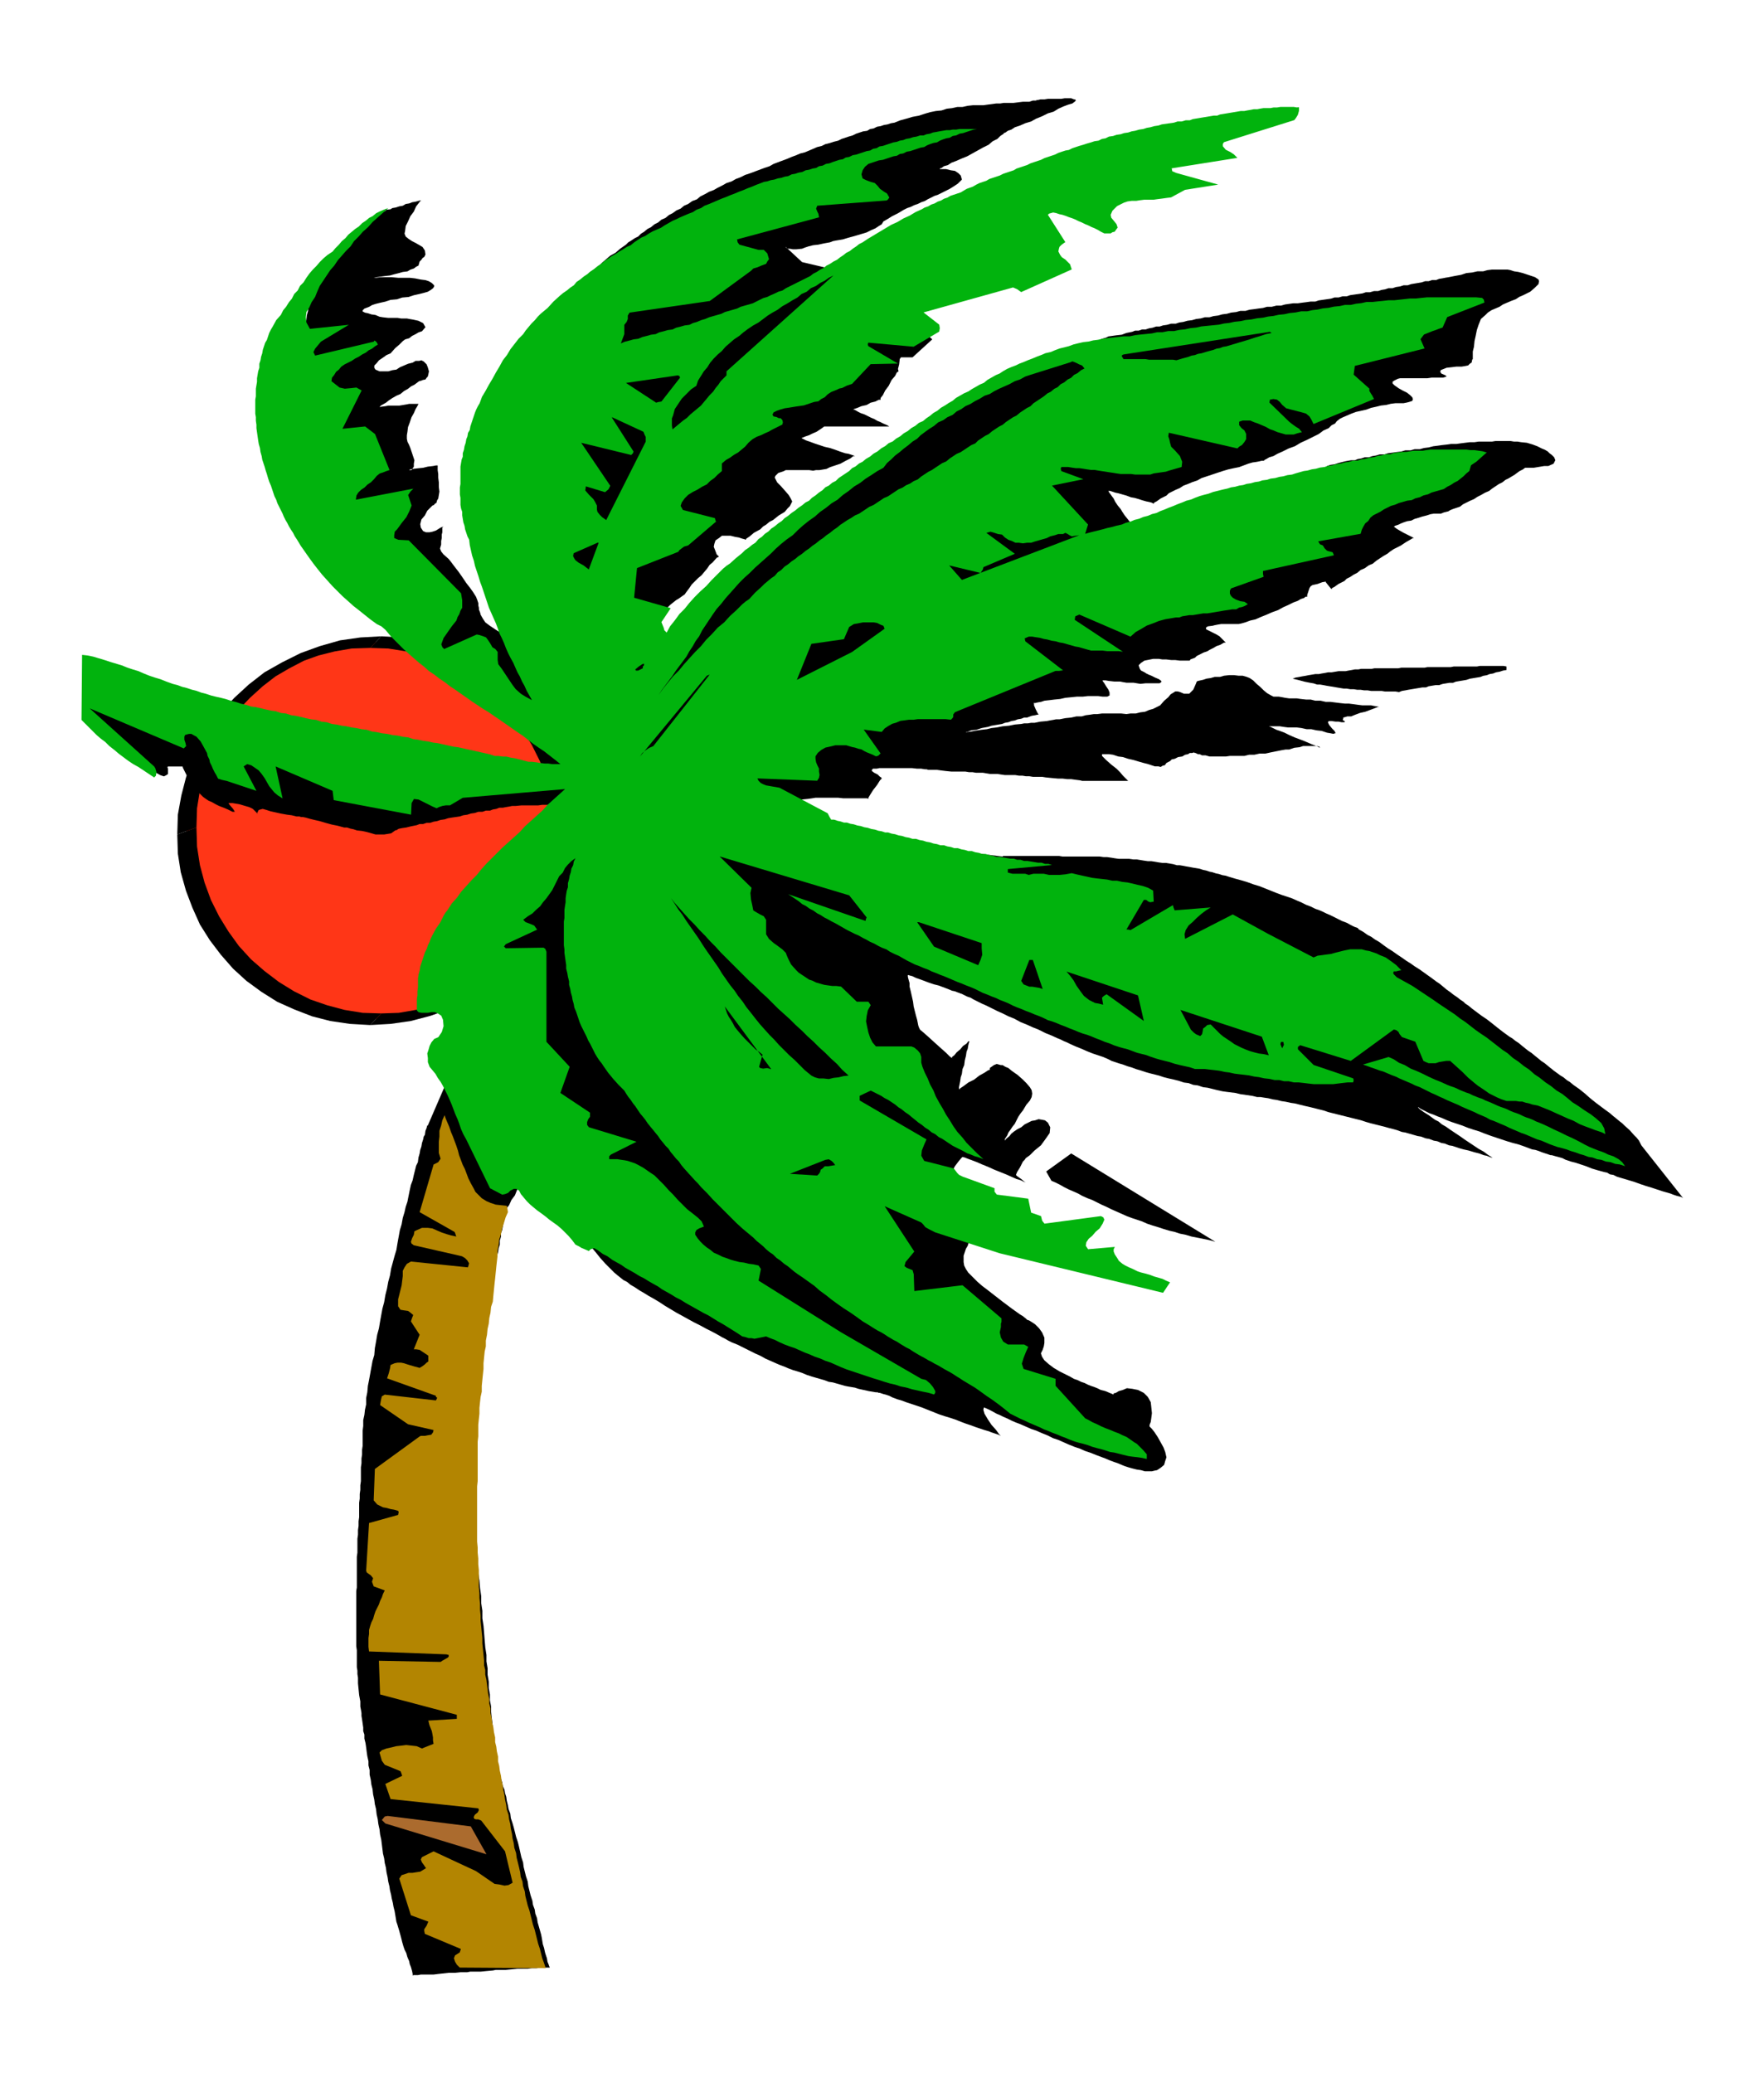
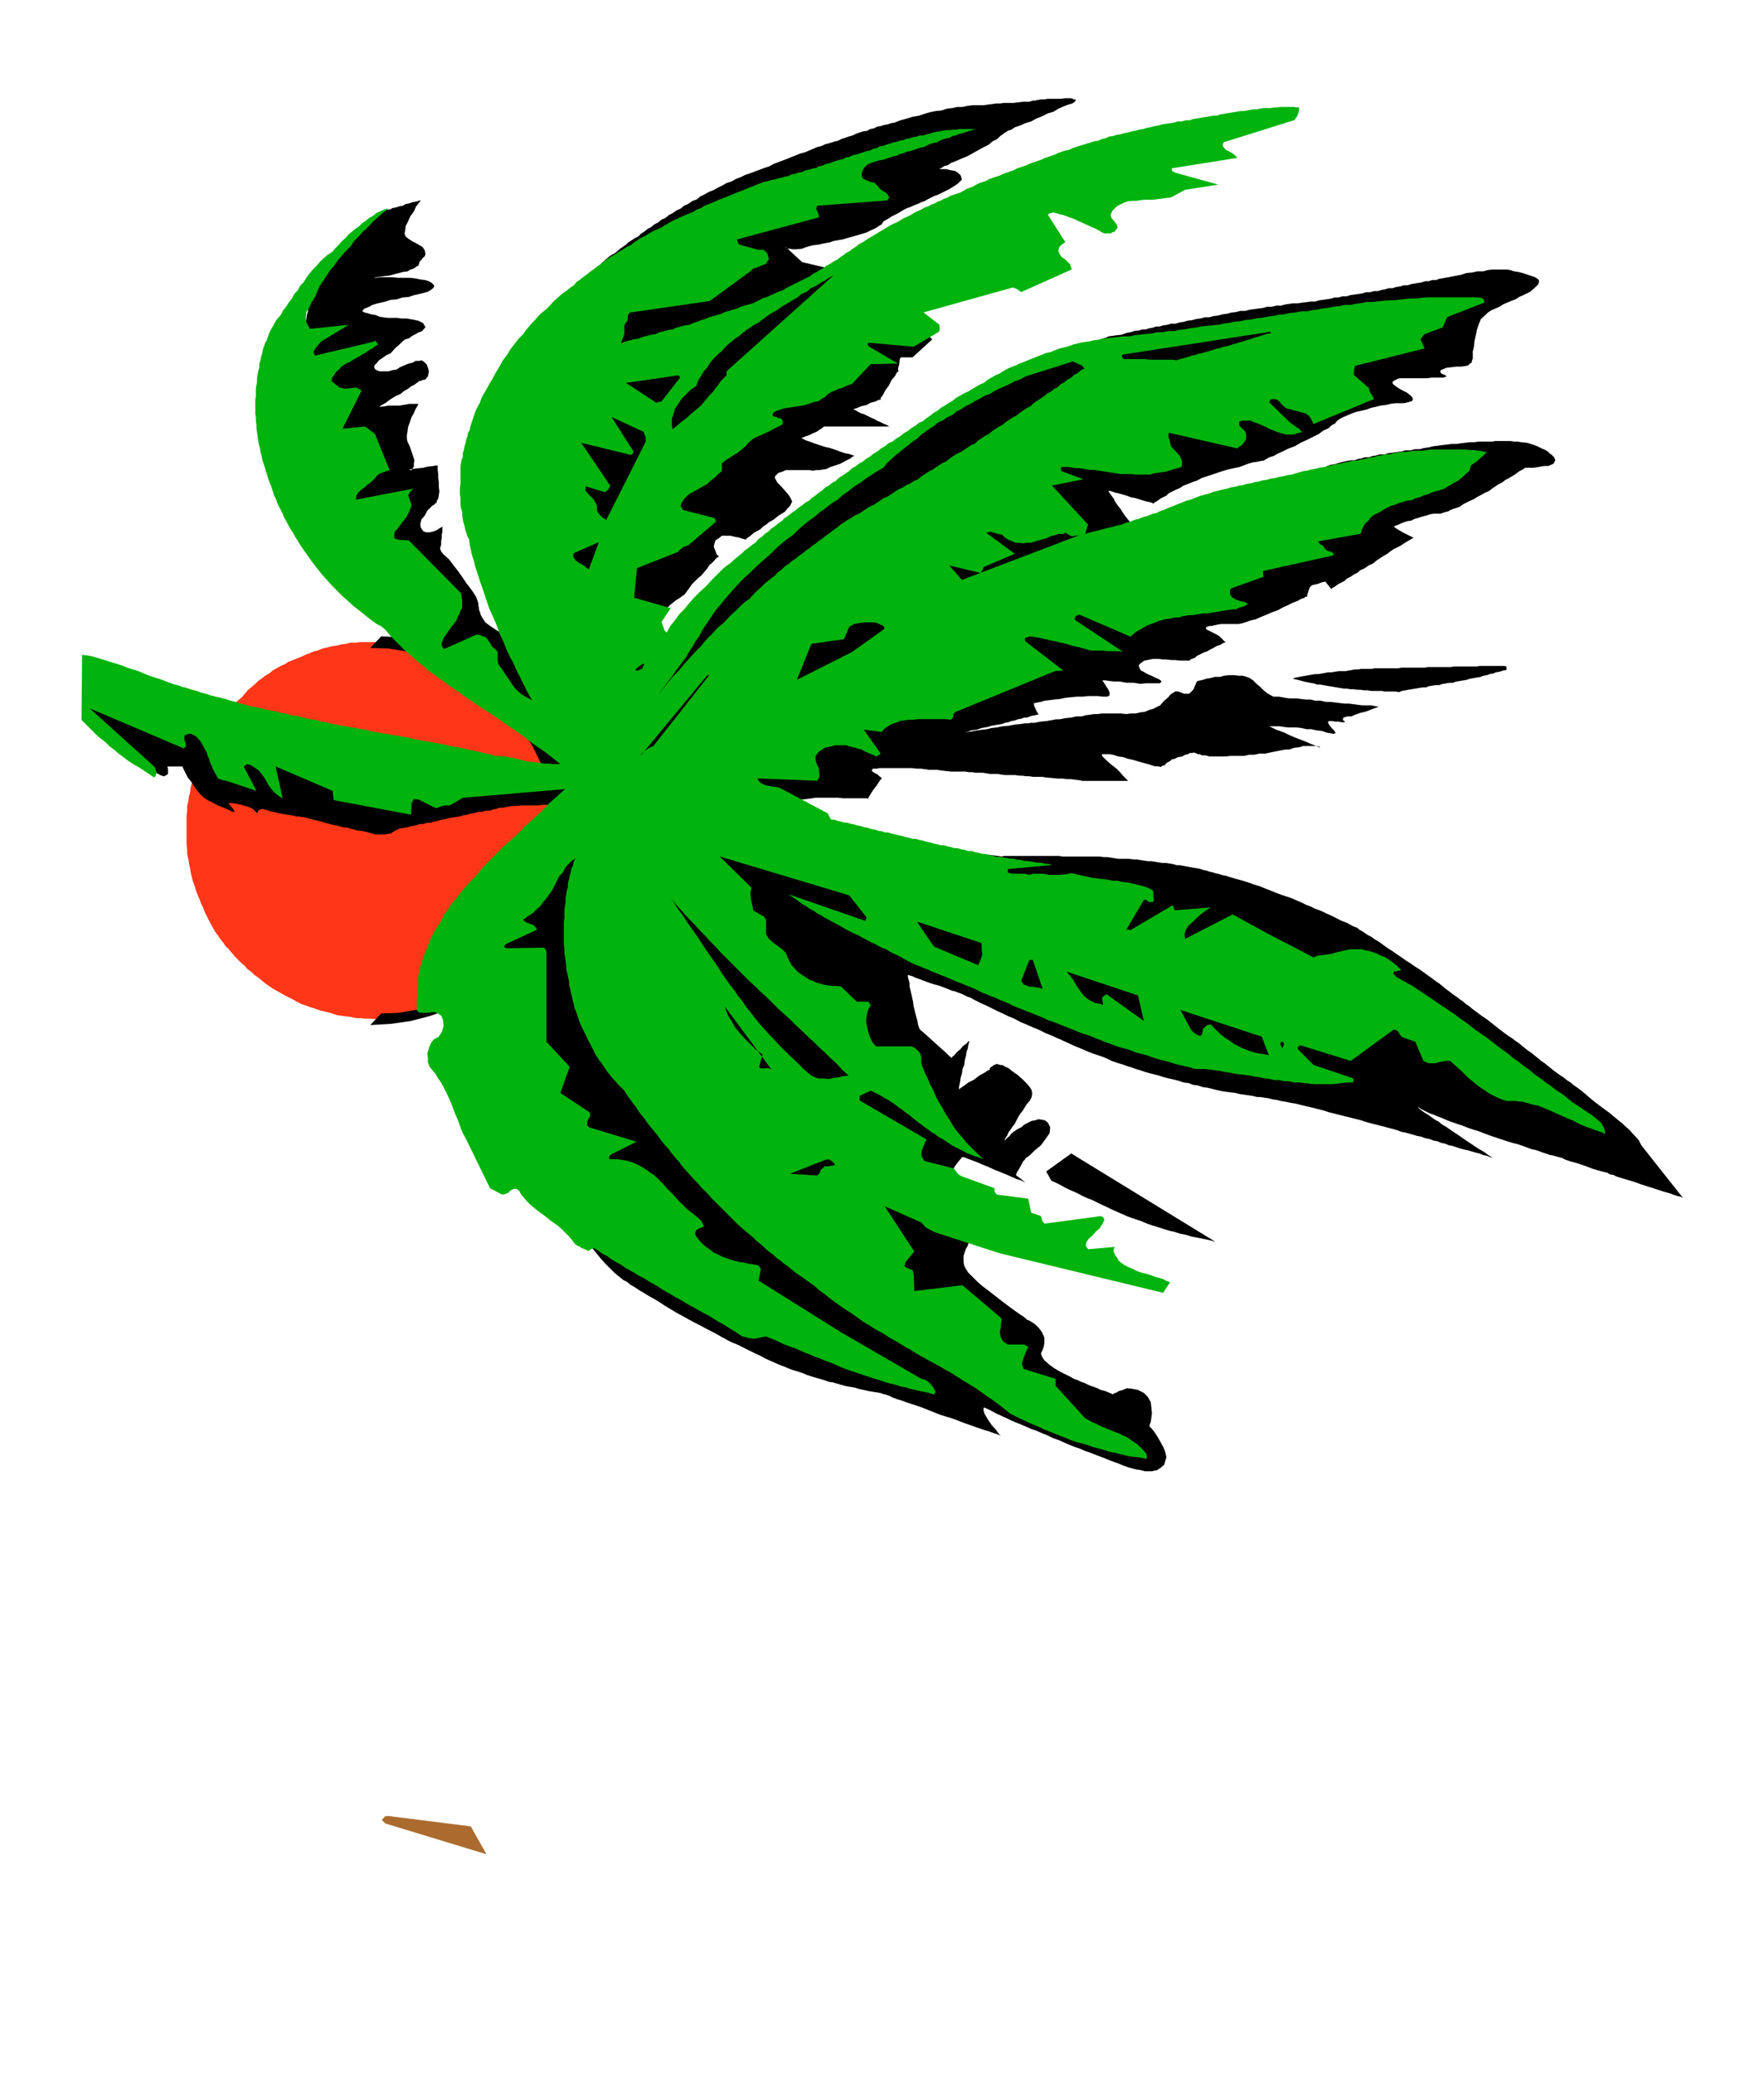
<svg xmlns="http://www.w3.org/2000/svg" fill-rule="evenodd" height="576.317" preserveAspectRatio="none" stroke-linecap="round" viewBox="0 0 3035 3567" width="490.455">
  <style>.pen1{stroke:none}.brush2{fill:#000}.brush3{fill:#01b30d}</style>
  <path class="pen1" style="fill:#ff3617" d="M646 1105h23l9 1h7l9 2 7 1 9 2 7 1 8 2 8 2 8 3 7 2 8 3 7 3 8 3 6 3 8 3 6 3 8 4 6 3 7 4 7 4 7 5 6 4 6 5 6 4 6 6 6 5 6 5 6 6 6 6 4 5 6 5 4 6 6 6 4 6 5 6 5 6 5 7 4 6 4 7 4 7 4 7 3 6 4 8 4 7 4 8 2 6 3 8 2 7 3 8 2 7 2 9 2 7 3 9 1 7 1 8 1 8 2 9v8l1 8v9l1 9-1 7v9l-1 7v9l-2 7-1 9-1 7-1 9-3 7-2 8-2 8-2 8-3 7-2 8-3 7-2 8-4 6-4 8-4 6-3 8-4 6-4 7-4 7-4 7-5 6-5 6-5 6-4 6-6 6-4 6-6 6-4 6-6 4-6 6-6 4-6 6-6 4-6 5-6 5-6 5-7 4-7 4-7 4-6 4-8 3-6 4-8 4-6 4-8 2-7 3-8 2-7 3-8 2-8 2-8 2-7 3-9 1-7 1-9 1-7 2h-9l-7 1h-9l-7 1-9-1h-9l-8-1h-8l-9-2-8-1-8-1-7-1-9-3-7-2-9-2-7-2-8-3-7-2-8-3-6-2-8-4-7-4-8-4-6-3-7-4-7-4-7-4-6-4-7-5-6-5-6-5-6-4-6-6-6-4-5-6-5-4-6-6-6-6-5-6-5-6-6-6-4-6-5-6-4-6-5-7-4-7-4-7-3-6-4-8-3-6-3-8-3-6-3-8-3-7-3-8-2-7-3-8-2-8-2-8-1-7-2-9-1-7-2-9v-7l-1-9v-49l1-8v-9l2-8 1-8 2-7 1-9 2-7 2-9 3-7 2-8 3-7 3-8 3-6 3-8 3-7 3-8 4-6 3-7 4-7 4-7 5-6 4-7 5-6 4-6 6-6 5-6 5-6 6-5 6-5 5-6 5-6 6-5 6-5 6-6 6-4 6-5 7-4 6-5 7-4 7-4 7-3 6-4 8-3 7-3 8-3 6-3 8-3 7-3 8-2 7-3 9-2 7-2 9-1 7-2 8-1 8-2h9l8-1h26z" />
  <path class="pen1 brush2" d="m987 1424-2-33-5-33-8-32-11-29-14-29-16-27-20-26-21-22-24-22-24-18-27-17-29-14-30-12-32-8-34-5-34-2-19 20 31 1 31 5 31 8 28 11 28 13 26 16 25 19 22 20 21 23 19 25 16 26 14 28 11 30 7 31 5 31 2 34 33-12z" />
  <path class="pen1 brush2" d="m637 1764 35-2 35-5 34-9 34-12 32-16 30-18 26-21 26-22 21-25 20-26 16-27 15-29 11-30 8-32 5-32 2-34-33 12-2 32-4 32-8 30-11 29-14 28-15 26-18 23-21 23-20 19-24 17-23 15-25 12-26 9-28 7-29 5-30 1-19 20z" />
-   <path class="pen1 brush2" d="m305 1436 1 33 5 32 9 32 11 29 13 29 17 27 19 25 21 24 23 21 26 19 27 17 29 13 31 12 31 8 34 5 35 2 19-20-32-1-31-5-30-8-29-10-28-14-26-16-25-19-23-20-21-23-18-25-16-26-14-28-11-30-8-30-5-32-1-33-33 12z" />
-   <path class="pen1 brush2" d="m656 1095-36 2-35 5-35 10-33 12-32 16-30 17-27 21-25 23-22 24-19 25-17 29-14 28-11 31-8 31-6 33-1 34 33-12 1-33 5-31 8-31 11-29 13-28 16-26 18-24 20-21 22-20 22-17 24-14 25-13 25-9 28-7 29-5 32-1 19-20zm80 842h-1l-1 4-2 5-1 7-2 3-1 5-2 6-1 6-2 6-1 6-2 7-1 8-3 6-2 8-2 8-2 9-3 8-2 9-2 10-2 10-3 9-2 9-3 10-2 11-3 10-2 11-2 11-2 12-3 10-3 11-3 11-2 12-3 11-2 11-3 12-2 12-3 11-2 11-2 11-2 12-3 11-2 12-2 11-1 12-3 10-2 11-2 11-2 11-2 10-1 11-2 10v11l-2 9-1 9-2 9v10l-1 8v26l-1 7v8l-1 7v8l-1 7v24l-1 7v8l-1 7v8l-1 7v25l-1 7v8l-1 7v8l-1 7v24l-1 7v53l-1 6v95l1 7v29l1 6v6l1 6v10l1 10 1 10 2 11v9l1 5 1 6v5l1 6 1 7 1 7v6l2 6v7l2 8 1 7 1 8 1 7 2 9v7l2 8v8l2 9 1 8 2 8 1 9 2 9 1 8 2 8 1 9 2 9 1 8 2 9 1 9 2 9 1 8 1 8 1 8 2 8 1 8 2 8 1 8 2 9 1 7 2 8 1 7 2 8 1 6 2 8 1 6 2 8 1 6 1 6 1 6 2 6 3 10 3 11 2 8 2 7 2 6 3 6 2 7 3 7 1 5 2 5 2 7 1 5v3l1-1h8l5-1h22l8-1 9-1 9-1h11l10-1h11l5-1h18l10-1 11-1 5-1h17l10-1 10-1h18l7-1h8l6-1h17l-1-2-1-3-2-5-1-6-3-9-2-9-2-6-1-6-1-6-1-5-2-7-2-7-2-7-1-7-3-8-1-7-3-8-1-7-3-9-2-8-2-8-1-8-3-9-2-8-2-8-1-8-3-9-2-9-2-9-2-8-3-9-2-8-2-8-2-7-3-9-1-8-3-8-1-6-2-8-1-7-2-6-1-6-3-7-1-6-2-6-1-5-2-9-2-8-2-7-1-5v-3l-1-2v-5l-1-8-1-9-1-7-1-7-1-7v-7l-1-9-1-8-1-9v-9l-2-11v-10l-2-11v-11l-2-12v-11l-2-12v-11l-2-13-1-12-1-13-1-12-2-13v-13l-2-13v-12l-2-14-1-13-2-13-1-13-2-13v-13l-2-12v-12l-2-12-1-12-1-12-1-11-1-11-1-10-1-11v-9l-2-10-1-9-1-9v-8l-1-9-1-6v-12l-1-6-1-5v-18l1-6 1-6 1-9 2-10 1-6 1-6 1-6 2-6v-8l2-7 1-8 2-7 1-8 2-8 1-8 2-8 1-9 2-9 1-9 3-9 1-9 2-9 1-9 3-8 1-10 2-9 1-9 2-9 1-9 2-9 1-9 2-8 1-9 1-9 1-8 2-7 1-9 2-7 1-7 2-6v-7l2-7v-6l2-5 2-11 2-8 1-7 1-5 1-4h1v-3l4-5 4-9 6-8 4-10 5-7 3-6 2-2-2-3-4-5-4-5-3-4-4-6-4-5-5-7-5-7-6-7-5-7-6-8-6-8-6-8-5-8-6-9-6-8-6-8-6-8-6-8-5-7-5-7-4-6-5-6-4-6-3-5-3-3-4-6-1-1-35 81z" />
  <path class="pen1 brush2" d="m964 1387-3-1h-8l-6-1h-14l-7 1h-29l-10 1h-6l-5 1-6 1-5 1h-6l-5 2-6 1-5 2h-7l-6 2h-7l-6 2-7 1-6 2-7 1-6 2-7 1-7 1-6 1-6 2-7 1-6 2-6 1-6 2h-6l-6 2h-6l-5 2-10 2-8 2-7 1-5 1-3 1v1l-4 1-7 5-6 1-6 1h-15l-7-2-7-2-9-2-9-1-6-2-5-1-6-2h-5l-11-3-10-2-11-3-10-3-9-2-8-2-7-2-5-1h-3l-3-1h-5l-8-2-8-1-11-2-9-2-9-2-6-2-7-2-4 1-3 1-1 2-2 4 2 2-1-1-2-3-3-3-3-3-6-3-7-2-10-3-6-1-6-1h-7l2 3 6 7 3 5h-4l-8-4-7-3-8-3-6-3-7-4-5-2-3-2-3-2-4-3-6-6-6-8-5-7-4-6-5-6-3-6-5-10-1-3h-25l-1 1 1 3v9l-3 2-4 2-6-2-9-5-8-6-7-5-9-7-9-7-10-8-9-8-10-9-9-7-10-9-8-7-9-7-6-6-6-6-4-3-3-2v-51h1l7 1h3l6 2 6 1 9 2 7 1 10 2 9 2 11 3 10 2 13 3 12 3 14 3 12 2 15 3 14 3 16 3 15 3 16 4 16 3 17 4 16 3 17 4 17 4 18 4 18 3 18 4 18 4 18 5 17 3 18 4 17 3 18 4 17 3 17 4 17 4 17 4 16 3 16 3 16 3 16 4 14 3 15 3 14 3 15 4 12 2 12 3 12 2 12 3 10 2 10 2 9 2 9 2 6 1 7 1 5 1 6 2 6 2 4 1 2-1h9l6-1h22l7-1h34l-2 1-3 6-5 7-4 9-6 8-3 8-3 5 1 3zm-75-283-3-2-6-2-8-5-9-5-11-7-9-6-8-6-4-6-4-7-1-4-2-5v-3l-1-4v-4l-2-6-2-5-5-8-5-7-7-9-6-9-7-10-7-9-6-8-4-5-9-8-4-5-2-5 2-7v-6l1-5v-6l1-4v-8l2-2-5 2-8 5-6 2-5 1h-6l-5-2-4-6-1-6 2-8 6-7 4-8 5-5 4-4 3-1v-1l4-3 1-4 2-3 1-6 1-6-1-8v-8l-1-8v-6l-1-7v-8h-3l-5 1-9 1-8 2-10 1-8 1-5 1-1 1h4l2-3 2-3v-5l1-6-3-9-2-6-2-6-2-5-3-6-1-5v-6l1-6 1-8 3-8 3-9 4-7 3-7 3-5 2-4h2-18l-5 1-6 1-6 1h-19l-5 1-8 1-2 1 2-3 9-5 5-4 6-4 7-4 7-3 6-5 7-4 5-4 6-3 8-6 4-1 2-1 5-1 2-3 2-2 1-4 1-5-2-7-2-5-3-3-2-2-4-2-4 1h-6l-5 3-8 2-7 3-7 3-6 4-7 1-7 2h-15l-7-3-2-3v-4l4-4 4-5 6-4 7-5 7-3 8-9 7-6 3-3 3-3 4-3 7-2 5-4 6-3 5-3 6-2 6-7-4-7-8-4-9-2-6-1-5-1h-10l-6-1h-16l-9-1-6-1-7-3-7-1-6-2-5-1-4-2v-2l3-3 8-3 5-3 6-2 8-2 9-2 9-3 11-1 9-3 11-1 9-3 9-2 8-2 7-2 5-3 4-3 2-3v-2l-4-4-5-3-6-2-8-1-10-2-9-1h-20l-11-1h-19l-8 1h-16v1-1h12l5-1 7-1 7-1 9-1 7-2 8-2 7-2 8-1 5-3 6-2 4-3 4-2 2-7 3-3 2-3 3-2 2-4-1-7-4-6-5-3-7-4-6-3-6-4-5-4-2-5 1-5 1-8 4-8 4-9 6-8 4-9 4-5 3-4 2-1h-3l-7 2-6 1-5 2-6 1-5 3-6 1-6 2-6 1-3 2-8 1-1 2-4 1-7 5-5 3-5 4-5 4-5 5-6 3-5 4-6 4-3 4-7 5-1 3h-2l-2 3-4 4-4 7-6 6-6 9-6 9-6 9-7 8-6 8-6 8-5 8-5 5-3 5-2 3 1 2-2 2-1 7-1 4v6l-1 6v8l-2 7-1 9-1 9-1 10-2 9v11l-2 10v11l-2 9-1 11-1 9-1 11-2 9v9l-2 8v9l-1 7-1 7-1 5v13l1 3h-1l1 3 2 4 4 7 3 7 4 9 2 5 3 6 3 6 3 6 2 6 3 6 3 6 3 7 3 6 4 8 4 7 4 8 3 7 3 8 4 7 4 8 3 8 5 8 3 8 5 9 3 7 4 8 3 8 4 8 3 7 4 8 4 8 4 8 3 7 4 7 3 7 4 8 3 6 3 7 3 6 4 7 2 5 3 6 2 5 3 5 4 9 4 9 2 5 3 5 2 3 1 2h1l5 4 3 1 5 3 5 3 6 4 5 3 6 4 7 4 7 5 7 4 8 5 7 4 9 6 7 4 7 5 7 4 8 5 6 4 7 4 6 4 7 4 5 3 5 3 4 3 5 3 5 3 3 2 3 3 5 3 8 6 7 6 10 7 9 7 11 9 9 7 10 7 9 7 9 7 6 4 6 5 3 2 2 2-53-141zm116-625 1-2 5-4 3-4 5-3 5-4 6-4 6-6 7-6 7-6 9-5 8-7 10-7 4-4 5-3 6-4 6-3 5-5 5-3 6-5 6-3 6-5 6-3 6-5 7-3 6-5 6-3 7-5 7-3 6-5 7-3 7-5 8-3 6-5 8-4 7-4 8-3 7-4 8-4 7-4 9-3 7-4 8-3 8-4 9-3 8-3 8-3 8-3 9-3 7-4 8-3 8-3 8-3 7-3 8-3 7-3 8-2 7-3 7-3 7-3 8-2 6-3 8-2 6-2 8-2 6-3 6-2 6-2 7-2 6-3 6-2 6-2 7-1 5-3 6-1 6-3 6-1 6-2 6-1 6-2 6-1 10-4 11-3 10-3 11-2 9-3 10-3 10-2 10-1 9-3 9-1 9-2h9l9-2 9-1h18l7-1 8-1 7-1h7l6-1h17l8-1 8-1h11l6-2h6v-1h3l4-1h7l6-1h23l6-1h11l5 2h2l1 2-2 2-4 3-7 2-8 3-9 4-8 5-10 3-10 5-10 4-9 5-10 3-9 4-9 3-6 4-6 2-4 3-3 1v1l-6 4-5 5-8 4-7 6-10 5-9 5-9 5-9 5-10 4-9 4-8 3-6 4-7 2-4 3-3 1v1h11l8 2 7 1 6 4 4 4 2 7-3 3-4 4-6 4-8 5-10 5-10 5-6 2-6 3-6 3-5 3-6 2-6 3-6 2-6 3-6 2-6 3-5 3-5 3-10 5-8 5-7 4-3 5-5 3-6 4-7 3-8 4-10 3-10 3-11 3-10 3-6 1-6 1-5 1-5 2-11 2-9 2-9 1-8 2-6 2-5 2-10 1h-6l-5-1h-3l-4-2v-1l28 26 72 17-154 70h-3l-8 4-7 1-6 3-8 3-7 4-10 3-9 3-10 4-10 5-6 2-5 2-6 2-5 3-6 2-5 2-6 2-5 3-6 2-6 2-6 2-6 2-11 4-10 5-6 1-6 3-5 1-4 3-10 4-8 4-9 2-7 3-6 2-5 3-8 3-2 2-1-2v-3l-1-5-1-6-2-8-1-8-1-9-1-8-2-10-1-9-2-9-1-7-1-7-1-4v-4l1-2 6-4 3-3 5-3 5-4 6-3 6-5 7-4 7-5 8-4 7-6 8-5 8-5 9-5 7-6 8-5 8-6 8-4 7-6 7-4 7-5 7-3 5-5 5-3 4-3 5-3 5-4h3-3l-7 2h-6l-5 2-6 1-6 3-9 2-8 2-9 2-8 3-10 2-9 3-10 3-9 3-10 2-10 3-10 2-9 3-9 2-9 3-8 2-7 3-8 1-6 2-6 2-3 2-6 2v2zm599 105-34 31h-20l-2 3-1 9-2 8 1 4-3 2-3 6-6 7-5 10-6 8-4 8-4 5v3h-3l-6 3-8 2-7 4-9 2-7 3-6 2-1 1h2l7 4 4 2 6 2 6 3 6 3 5 2 5 3 5 2 6 3 7 3 3 2h-112l-4 3-9 6-7 3-6 3-6 2-5 2-2 1 8 4 6 2 8 3 9 3 9 3 9 2 9 3 8 3 9 3 6 1 6 2 3 1 2 1h-3l-5 4-8 4-9 5-6 2-6 2-6 2-6 3-6 1-6 1h-6l-5 1-7-1h-40l-4 2-9 3-5 5-1 3 2 4 2 4 6 6 8 9 6 7 3 5 3 6-2 4-2 4-4 4-5 6-10 6-10 8-6 3-6 5-5 3-5 5-11 6-7 6-6 4-1 2-2-1-4-1-6-2-6-1-8-2h-15l-5 4-6 4-2 6-1 5 2 5 3 8 4 4-4 2-7 8-5 4-4 6-5 6-5 6-6 5-6 6-5 5-4 6-6 8-2 3-3 2-7 5-5 3-5 4-5 4-5 5-6 3-6 4-5 4-4 4-7 5-2 3-2-1h-4l-6-1h-7l-10-1h-30l-6-1h-6l-5-1h-24l-8-1h-10l1-3 4-8 3-6 4-6 4-7 6-7 4-10 6-9 6-10 6-10 3-6 3-5 3-6 4-5 7-11 7-10 3-6 3-6 3-6 4-5 6-11 7-10 5-11 6-10 6-9 6-8 4-9 5-7 3-7 4-5 5-7 3-2 1-3 7-7 5-6 7-5 6-7 9-7 8-9 9-9 9-9 11-9 10-11 11-9 5-6 6-5 6-5 6-4 10-11 11-10 10-11 11-10 10-10 10-9 9-9 9-7 7-8 7-6 6-7 6-4 8-7 4-2-1-1 3-2 3-3 6-2 6-5 8-4 8-5 11-5 5-4 5-3 6-4 6-3 6-4 6-3 6-4 7-3 6-5 6-3 7-5 7-3 6-4 7-4 7-4 8-3 6-5 7-4 6-4 7-4 6-4 7-4 7-4 7-3 6-4 6-4 6-4 6-3 5-4 6-3 6-3 6-3 9-6 9-5 8-5 7-3 5-4 4-2 2-1h2l-111 111 46 42zm290 0 2-1 7-2 4-2 7-1 7-1 9-1 8-3 10-2 5-2h6l6-2h6l6-2 6-1 6-2h6l6-2 7-1 7-2h8l6-2 7-1 7-2 8-1 7-2 8-1 7-2h8l7-2 8-1 7-2 8-1 7-2 9-1 7-2h9l7-2 8-1 7-1 8-1 7-2h8l8-2h8l7-2 7-1 7-1h8l7-1 8-1 7-1h8l6-2 7-1 7-1 7-1 6-2h7l7-2h7l6-2 7-1 7-1 7-1 6-2h7l7-2h7l6-2 6-1 6-2h7l6-2 7-1 6-2h7l6-2 6-1 6-1 6-1 6-2h6l6-2h7l5-2 6-1 5-1 6-1 10-2 11-2 9-3 10-1 9-2h10l7-2 8-1h27l5 1 6 2 7 1 8 2 6 2 6 2 9 3 6 4 1 3-1 5-6 6-8 7-6 3-6 3-7 3-6 4-8 3-7 3-7 3-6 4-7 3-7 3-6 4-4 4-8 7-4 10-3 9-2 10-2 9-1 10-2 8v13l-1 1-1 5-3 2-3 3-5 1-6 1h-9l-8 1-9 1-5 2-5 2-1 3 2 3 7 3 2 2-6 2h-20l-7 1h-47l-4 1-6 3-3 2v3l3 3 7 5 7 4 8 4 5 4 4 4 1 3-1 3-3 1-3 1-4 1-5 1h-14l-8 1-8 2-9 1-8 2-9 2-8 3-9 2-9 2-8 3-7 3-7 3-6 3-5 4-3 4-6 3-5 5-9 4-8 6-10 5-10 5-11 5-10 6-11 4-10 5-9 4-7 4-7 2-5 3-4 2v1h-4l-4 1-5 1-7 1-7 2-8 3-8 3-10 2-9 2-10 3-9 3-9 3-9 3-9 3-7 4-9 3-7 3-8 3-6 4-7 3-6 3-6 3-4 4-10 5-7 5-4 2-1 2-2-1-2-1-4-1-5-1-7-2-6-2-7-2-6-1-8-3-7-2-7-2-5-1-6-2-3-1h-3l1 2 5 7 3 4 3 6 4 6 5 6 3 5 4 6 4 5 4 5 5 7 2 3h-2l-3 1-5 1-5 3-8 2-8 3-9 3-8 4-9 2-9 3-9 3-6 3-7 2-4 2-3 1v1l-3-2-2-4-5-7-5-8-4-5-3-5-4-6-3-5-5-6-3-6-5-6-3-5-5-7-4-6-4-6-4-6-4-6-3-6-3-5-3-4-6-9-4-6-3-4 1-1 1-2 7-4 4-4 6-3 6-4 9-4 7-5 8-5 9-6 10-5 9-6 11-6 10-6 11-5 9-7 10-6 10-6 10-6 9-6 9-5 8-5 9-4 7-5 7-4 5-3 6-3 7-4 3-1-91-96zm389 219v-1l3-1 3-1 7-1 6-2 8-2 4-1 5-1 6-1h6l5-2 6-1 6-2h7l6-2 6-1 7-2h8l6-2 8-1 7-1 8-1 7-2h9l7-2h9l7-2 8-1 8-2 8-1 7-1 9-1 7-1h9l7-1 8-1 8-1h8l7-1h23l6-1h26l6 1h6l6 1 10 1 10 3 8 3 8 4 5 2 5 3 3 3 4 3 4 4 2 5-3 6-9 4h-7l-6 1-6 1-6 1h-15l-4 3-6 3-8 6-5 3-5 3-6 3-5 4-6 3-6 4-6 4-5 4-7 3-7 4-6 3-6 4-7 3-6 3-6 3-5 4-6 2-6 2-5 2-3 2-8 2-5 2h-12l-6 1-6 2-8 2-6 2-7 2-6 3-7 1-6 2-5 2-4 2-6 2-2 2h1l4 3 5 3 7 4 6 3 6 3 4 2 2 1h-2l-5 3-7 4-9 6-6 3-6 3-6 4-5 4-7 4-6 4-6 4-6 5-7 3-7 5-7 3-6 5-6 3-6 4-6 3-4 4-10 5-7 5-4 2-1 2-2-2-4-5-4-5v-1l-6 1-8 3-9 2-3 2-2 3-2 6-2 6v3h-3l-2 2-6 2-5 3-8 3-8 4-9 4-9 5-11 4-9 4-10 4-9 4-9 2-8 3-7 2-5 1h-30l-6 1-5 1-4 1-8 1-3 2v3l6 3 6 3 6 3 5 3 4 4 5 5 2 2h-3l-7 4-6 2-5 3-6 3-5 3-6 2-6 3-6 3-3 3-8 3-1 2h-17l-8-1h-7l-8-1h-7l-6-1h-10l-5 1-10 2-6 4-4 4 2 6 2 3 6 3 3 2 4 2 5 2 6 3 7 3 4 3v2l-3 2h-24l-9 1-6-1-6-1h-12l-6-1-5-1h-10l-9-1-6-1h-5v1l3 4 3 5 4 6 2 5v5l-4 2h-8l-8-1h-17l-9 1h-10l-10 1-10 1-9 2-10 1-8 1-9 1-6 2-6 1-4 1h-3l1 1v3l3 7 3 6 2 3h-2l-4 1-6 1-8 3h-5l-5 2-6 1-5 2-6 1-5 2-6 1-5 2-6 1-6 1-6 1-6 2-11 2-9 3-9 1-5 2-4 1v1l1-1 8-1 5-1 6-1 7-1 9-1 8-2 9-1 10-2 11-1 10-2 11-1 5-1h6l6-1h6l10-2 11-1 5-1 6-1 5-1h6l10-2 10-1 9-2h9l7-2 8-1 6-1h6l8-1h33l9 1 7-1h9l8-2 8-1 7-3 7-2 6-3 6-3 7-8 7-6 4-5 5-3 3-2h4l4 1 7 3h9l7-7 4-9 2-5 2-1 9-2 6-2 7-1 7-2h9l7-2 9-1h8l8 1h7l7 2 5 2 6 4 6 6 7 6 5 5 6 5 7 4 4 2h9l6 1 5 1 7 1h13l7 1 9 1h8l8 2h9l9 2h8l8 1 8 1 9 1h7l8 1 7 1 8 1h15l5 1 6 1 3 1h-3l-5 2-8 3-8 3-9 2-8 3-5 2-2 1h-7l-3 1-4 1v2l-1 2 3 2 1 1-1 1h-5l-5-1h-5l-7-1h-4l-2 1v2l2 4 5 6 4 4 2 4h-1l-3 1-5-1-6-1-9-3-9-1-9-2h-8l-9-2-8-1h-15l-8-1-6-1h-19l3 1 4 2 6 3 6 2 8 3 8 4 9 4 8 3 8 3 7 3 7 3 5 2 5 2 2 1 2 1-1-2-5-1h-23l-6 2-9 1-9 3h-6l-6 1-5 1-5 1-10 2-9 2h-10l-9 2h-9l-8 2h-25l-7 1h-28l-7-2h-6l-4-2h-3l-4-2h-1l-2-1-3 1h-4l-3 2-5 1-5 3-7 1-6 3-5 1-3 3-6 3-3 4-4 1-3 2-4-1h-6l-6-2-6-2-8-2-7-2-10-3-9-2-9-3-8-1-9-3-7-1h-12v3l2 2 5 5 9 8 9 7 6 6 5 6 6 6 3 3h-79l-4-1-8-1-7-1h-7l-8-1h-8l-11-1-10-1-6-1h-16l-6-1h-6l-6-1h-6l-6-1h-18l-7-1-6-1h-13l-6-1-6-1h-12l-6-1h-6l-6-1h-24l-10-1-8-1-7-1h-15l-3-1h-3l-6-1h-7l-9-1h-56l-5 1h-6l-2 2v2l4 3 6 3 4 4 2 1 1 2-3 3-5 8-7 9-5 8-3 5v2l-2-1h-41l-9-1h-33 1-7l-6 1-7 1-10 1-9 2-11 1-10 2h-6l-6 1h-5l-5 1-11 1-8 2-8 1-6 1h-4v1-100l4-2 5-3 8-2 3-3 5-2 6-2 6-2 6-3 6-3 7-3 8-2 6-4 8-4 8-4 9-3 8-4 9-3 9-4 9-3 9-5 9-3 10-5 10-3 9-5 10-3 10-5 10-3 9-5 9-4 9-5 10-4 9-5 10-3 9-5 10-3 8-4 9-4 9-4 9-3 8-4 8-3 8-3 8-3 6-3 7-3 6-3 7-3 5-3 6-2 5-2 5-1 7-4 6-2 3-1h3v-2l3-3 5-5 7-5 8-8 9-8 9-8 11-8 9-9 10-9 9-8 9-6 6-7 6-4 3-3h2l471-216zm-558 671 1-1h96l6 1h64l7 1h6l7 1 6 1 7 1h18l7 1h6l6 1 6 1 7 1h6l6 1 6 1 7 1h6l6 1 6 1 7 2h5l6 1 5 1 6 1 5 1 6 1 6 1 6 2 5 1 6 2 5 1 6 2 5 1 6 2 6 1 6 2 10 3 11 3 10 3 11 4 10 3 10 4 10 4 10 4 8 3 9 3 9 3 9 4 7 3 8 4 8 3 8 4 6 2 7 3 6 3 7 3 10 5 10 5 8 3 11 6 5 3 6 3 7 4 7 5 6 3 7 5 7 4 8 6 7 5 8 5 7 5 9 6 7 5 8 5 7 5 8 5 7 5 7 5 7 5 8 6 6 4 6 5 6 5 7 5 5 4 6 4 5 4 6 4 3 3 6 4 6 5 8 6 8 6 9 6 9 7 10 8 9 7 11 8 5 3 5 4 6 4 6 5 5 4 5 4 6 4 6 5 5 4 6 5 6 4 6 5 10 8 11 8 5 3 6 5 5 3 6 5 10 7 10 8 9 8 10 8 8 6 8 6 7 5 7 6 5 4 6 5 4 3 4 4 9 8 7 8 5 5 4 5 3 6 1 2 72 91-3-2-8-2-6-2-5-2-7-2-7-2-9-3-9-3-10-3-9-3-11-4-10-3-10-3-10-3-6-3-6-1-5-3-5-1-11-3-10-3-10-4-9-3-9-3-8-2-9-3-6-3-7-2-4-1-7-2h-2l-3-1-6-2-6-2-5-2-6-2-6-1-8-3-8-3-9-3-8-2-10-3-9-3-9-3-9-3-11-4-10-4-10-3-9-3-10-4-9-3-9-3-8-3-9-4-8-3-7-3-6-2-6-3-4-2-4-2-2-1-4-3v1l3 3 7 5 8 5 11 8 6 3 6 5 7 4 7 5 6 4 6 4 6 4 7 5 6 4 6 4 6 4 6 4 9 5 8 6 5 3 2 2-2-1-3-1-5-2-5-1-8-3-8-2-10-3-9-2-7-2-6-2-6-2-6-1-7-3-6-1-7-3-6-1-8-3-6-1-8-3-6-1-7-2-7-2-7-2-6-1-8-3-7-2-8-2-7-2-8-2-8-2-8-2-7-2-9-3-8-2-8-2-8-2-8-2-8-2-8-2-8-2-9-3-8-2-8-2-8-2-9-2-8-2-8-2-7-1-9-2-7-1-8-2-7-1-8-2-7-1-6-1h-6l-8-2-7-1-7-1-7-1-8-2-8-1-8-1-7-1-9-2-8-2-8-2-8-1-9-3-8-1-8-3-8-1-9-3-8-2-9-2-8-2-9-3-8-2-8-2-7-2-9-3-7-2-8-3-7-2-8-3-7-2-6-2-6-2-8-4-7-3-9-3-9-3-10-4-9-4-10-4-9-4-6-3-5-2-6-3-5-2-11-5-10-4-6-3-6-3-5-2-5-2-11-5-10-4-11-6-10-4-10-5-9-4-10-5-8-4-9-4-6-3-8-4-5-3-6-2-4-2-6-3h-1l-2-1-3-1-5-2-5-1-7-3-8-3-8-3-8-2-9-3-8-3-8-3-6-2-6-3-4-1-3-1h-1v3l1 4 2 7v6l2 8 2 9 2 9 1 8 2 8 2 8 2 7 1 5 1 5 1 3 1 2 1 2 6 5 9 8 11 10 10 9 9 8 6 6 4 3v-2l4-3 4-5 6-5 5-6 6-4 3-4h3-1l-1 3-1 4-1 6-2 5-1 7-2 8-1 8-3 7-1 8-2 6-1 7-1 5-1 5v2l1 2 1-2 6-4 8-6 10-5 9-7 9-5 6-4 3-1v-3l7-5 5-2 7 2h3l5 3 5 2 6 5 10 7 9 8 6 6 6 7 3 5 1 6-1 6-3 6-6 7-6 10-4 5-4 6-3 6-3 6-4 5-4 6-3 4-2 5-4 6v3l2-3 6-5 3-4 5-4 6-4 6-3 6-5 6-3 6-3 6-1 6-2 6 1 5 1 5 4 4 8-1 10-7 10-8 11-11 9-8 8-7 5-2 3-3 3-5 10-5 8-2 5 2 2 7 5 6 5 4 2-2-1-3-1-6-3-7-2-9-4-9-4-10-4-10-4-11-5-10-4-9-4-8-3-8-3-5-2-4-1-2 2-5 6-6 8-6 11-7 9-6 9-4 6v3l1 2 7 9 4 4 5 6 6 7 6 7 5 6 6 7 5 5 6 6 7 8 4 4-3 2-4 6-3 3-2 5-3 6-2 6-3 5-2 6-2 6v11l1 6 3 6 4 6 4 4 6 6 6 6 8 7 8 6 9 7 9 7 9 7 8 6 8 6 7 5 7 5 5 3 5 4 2 2 2 1h1l5 3 6 4 7 7 5 7 4 9v9l-1 6-2 6-3 6 2 6 4 6 8 7 8 6 10 6 6 3 6 3 6 3 7 4 6 2 6 3 6 2 6 3 5 2 6 2 5 2 6 3 8 2 7 3 5 2 2 1v-2l4-1 5-3 7-2 7-3 9 1 10 2 10 5 7 7 5 9 1 9 1 10-1 8-1 7-2 5v3l4 4 4 5 6 9 5 9 5 9 3 8 2 9-2 6-2 7-6 5-6 4-5 1-4 1h-12l-7-2-7-1-8-2-7-2-6-2-5-2-7-3-6-2-8-3-7-3-8-3-8-3-10-4-9-3-9-4-9-3-10-4-9-4-9-4-9-3-10-5-10-4-9-4-9-3-9-4-9-4-8-3-7-3-8-4-7-3-6-3-5-2-9-5-6-3-7-3-1 4 2 7 6 10 6 9 8 9 5 7 3 3-4-2-6-2-6-2-5-2-7-2-6-2-9-3-8-3-9-3-8-3-10-4-9-3-10-3-9-3-10-4-10-4-10-4-9-3-9-3-9-3-8-3-7-2-8-3-6-3-6-2-4-1-6-2h-2l-2-1h-3l-6-1-6-1-9-2-9-2-6-2-6-1-6-1-5-1-7-2-7-2-7-2-7-1-8-3-7-2-7-2-7-2-9-3-7-3-9-3-7-2-8-3-7-3-8-3-7-3-9-4-9-4-9-5-9-4-10-5-10-5-10-5-10-4-6-3-5-3-6-3-5-3-11-6-10-5-11-6-10-5-11-6-9-5-11-6-10-6-10-6-9-6-10-6-9-5-8-5-7-4-9-6-7-4-6-5-6-3-10-8-6-5-7-7-8-8-9-10-8-10-5-6-5-6-5-6-4-5-6-6-4-6-5-6-4-6-6-7-4-6-5-6-3-5-9-11-6-8-6-8-4-6-3-4h1l-2-2-1-4-2-7-2-8-2-6-1-6-2-6-1-6-3-8-1-7-3-8-1-7-3-9-2-9-3-9-2-9-3-10-2-10-3-10-2-10-3-11-3-11-3-11-2-11-3-11-3-11-3-11-2-10-3-12-3-11-3-11-3-11-3-12-3-10-3-11-2-10-3-11-3-10-3-11-2-9-3-9-2-9-2-9-2-8-3-9-2-8-2-8-1-6-2-7-1-6-2-6-1-4-3-9-1-6v-5l283-174 624 77z" />
  <path class="pen1 brush3" d="m2232 185-6-1h-23l-6 1h-6l-5 1h-12l-6 1-5 1h-6l-5 1-6 1-5 1h-6l-6 1-6 1-6 1-6 1-6 1-6 1-5 2h-6l-6 1-6 1-6 1-6 1-6 1-6 1-5 2h-7l-7 2h-7l-6 2-7 1-7 1-7 1-6 2-7 1-7 2-6 1-6 2-7 1-7 2-6 1-6 2-7 1-6 2-7 1-6 2-7 1-6 3-6 1-6 3-7 1-6 2-7 2-6 2-7 2-6 2-6 2-6 3-6 1-6 2-6 2-6 3-6 2-6 2-6 2-6 3-6 2-6 2-6 2-6 3-6 2-6 2-6 2-5 3-6 2-6 2-6 2-6 3-6 2-6 2-6 2-5 3-6 2-6 2-6 3-5 3-11 4-10 6-6 2-6 2-6 2-5 3-6 2-5 3-6 2-5 3-6 2-5 3-6 2-5 3-11 5-10 6-11 5-10 6-11 5-10 6-10 6-10 6-10 6-9 6-6 3-5 4-6 4-5 4-6 3-5 4-6 4-5 4-6 3-6 4-6 3-5 4-6 3-6 4-6 3-5 4-6 3-6 3-6 3-6 3-6 3-6 3-6 3-6 4-7 2-6 3-7 3-6 3-7 2-6 3-6 3-6 3-7 2-7 2-7 2-6 3-7 2-7 2-7 2-6 3-7 2-7 2-7 2-7 3-7 2-7 3-7 2-6 3-8 1-7 2-8 2-6 3-8 1-7 2-8 2-6 3-8 1-7 2-8 2-7 3-8 1-7 2-8 2-7 3 6-16v-16l4-5 2-5v-6l3-5 138-20 71-52 4-4 7-2 7-3 8-3 2-4 3-4-3-10-6-6h-9l-33-9-3-4-1-5 141-38-1-6-2-4-2-5 2-5 119-9 2-1 3-4-4-7-5-3-7-5-4-5-5-5-7-2-8-3-6-3-2-7 2-7 4-6 6-5 6-2 6-2 6-2 7-1 6-2 6-2 6-2 6-1 5-3 6-1 6-3 6-1 6-2 6-2 6-2 6-1 5-3 5-2 6-2 6-1 5-3 5-2 6-2 6-1 5-3 6-1 6-3 6-1 6-2 6-2 6-2 6-1h-30l-6 1h-6l-5 1h-6l-6 1-6 1-5 1-6 1-5 2-6 1-5 2h-6l-6 2-6 1-6 2-6 1-5 2-6 1-5 2-6 1-6 2-6 2-6 2-6 1-5 3-6 1-5 3-6 1-6 2-6 2-6 2-6 1-6 3-6 1-5 3-6 1-6 2-6 2-5 2-6 1-6 3-6 1-5 3-6 1-6 2-6 1-6 3-6 1-6 2-6 1-6 3-6 1-6 2-6 1-6 2-6 1-6 2-6 1-5 2-8 3-7 3-8 3-7 3-8 3-7 3-8 3-7 3-8 3-7 3-7 3-7 3-8 3-6 4-8 3-6 4-8 3-7 3-7 3-6 3-7 3-7 4-7 4-6 4-7 3-7 3-7 4-6 4-7 3-6 4-6 4-6 5-7 3-6 4-7 4-6 4-7 4-6 4-6 4-6 5-6 4-6 5-6 4-6 5-6 4-6 5-6 4-5 6-6 4-6 5-6 4-6 5-11 10-10 11-6 5-6 5-5 5-5 6-6 6-5 6-5 6-4 6-8 8-7 9-7 9-6 10-7 9-6 11-6 10-6 11-6 10-6 11-6 10-4 11-3 5-3 6-2 5-2 6-2 6-2 6-2 6-1 6-3 5-1 6-2 5-1 6-2 6-1 6-2 6v6l-2 5-1 6-1 6v30l-1 6v12l1 6v12l1 6 2 6v6l1 6 1 6 2 6 1 6 2 6 2 6 3 6 1 9 2 9 2 9 3 9 2 9 3 9 3 9 3 10 3 8 3 9 3 9 3 9 3 9 4 9 4 9 4 9 3 8 3 9 4 8 4 9 3 8 4 9 4 8 5 9 3 7 4 9 4 7 4 9 4 7 4 9 4 7 5 9-11-6-8-5-9-8-6-8-6-9-6-9-6-9-6-8-1-7v-14l-4-5-5-3-4-7-4-6-3-4-5-2-6-2-5-1-56 25-3-3-2-5 4-11 7-10 7-10 8-10 2-6 3-5 2-6 3-5v-13l-1-6-1-6-90-91-18-1-7-3v-5l1-6 4-4 8-11 8-10 5-10 4-10-6-18 4-6 5-5-99 19 1-7 3-5 5-5 6-4 5-5 6-4 5-5 5-6 5-4 6-2 5-2 6-2-25-62-17-13-39 4 33-66-9-5-9 1-11 1-9-2-14-11 1-6 4-5 3-5 5-4 4-5 6-4 6-3 6-3 6-4 6-3 6-4 6-3 5-4 6-3 5-4 5-3-1-2-2-3-3-2-1 2-101 24-3-6 3-6 5-6 5-6 48-29-67 7-6-11-1-9 1-9 5-8 4-9 6-9 4-10 4-9 6-9 6-9 6-9 7-8 6-9 7-8 7-8 8-8 6-9 8-8 7-8 9-8 8-9 9-8 9-8 9-8-8 3-7 3-6 3-6 5-6 3-6 5-6 4-6 6-6 4-6 5-6 5-5 6-6 5-5 6-6 6-5 6-9 6-7 6-6 6-6 7-6 6-6 7-5 7-5 8-6 6-4 8-6 6-4 8-5 6-5 8-5 6-4 8-8 9-6 11-3 5-3 6-2 6-2 6-3 5-2 6-2 6-1 6-2 6-1 6-2 6v7l-2 6-1 6-1 6v6l-1 6-1 6v13l-1 6v24l1 6v6l1 7v6l1 7 1 7 1 7 1 6 2 7 1 7 2 7 1 6 2 6 2 6 2 7 2 6 2 7 2 6 3 7 2 6 2 6 2 6 3 6 2 6 3 6 3 6 3 6 2 5 3 6 3 5 3 6 3 5 4 6 3 6 4 6 6 10 7 10 7 10 8 11 7 9 8 10 9 10 9 10 8 8 9 9 9 8 10 9 9 7 10 8 10 8 11 8 8 4 7 6 5 6 5 6 7 7 8 8 7 7 9 8 8 7 8 7 9 7 9 8 9 6 9 7 9 6 9 7 9 6 10 7 10 7 10 7 9 6 9 6 10 6 10 7 9 6 10 7 10 7 10 7 9 6 9 7 9 7 10 7 9 6 9 7 9 7 10 8h-14l-7-1h-6l-8-1-6-1-8-1h-6l-8-2-7-2-8-2-7-1-8-2h-6l-8-1h-6l-9-3-9-2-9-2-9-2-9-2-9-2-9-2-8-1-9-2-9-2-9-2-8-1-9-2-8-1-9-2-8-1-9-3-9-1-9-2-9-1-9-2-9-1-9-2-8-1-9-3-9-1-9-2-8-1-9-2-8-1-9-2-8-1-9-3-9-1-9-3-9-1-9-2-8-2-9-2-8-1-9-3-9-1-9-3-8-1-9-2-8-2-9-2-8-1-9-3-9-2-9-3-8-2-9-3-8-2-9-2-8-2-9-3-8-2-8-3-8-2-9-3-8-2-8-3-8-2-11-4-10-4-10-3-9-3-10-4-9-4-10-3-9-3-10-4-10-3-10-3-9-3-10-3-10-3-10-2-9-1-1 112 6 6 6 6 7 7 7 7 7 6 8 6 7 7 9 7 7 6 8 6 8 6 9 6 9 5 9 6 9 6 9 6 3-3 1-6-2-7-2-3-111-100 162 69 4-4-1-5-2-6v-5l1-3 3-1 4-1h4l9 5 7 8 5 9 6 11 1 5 3 6 1 5 3 6 2 5 3 6 3 5 3 6 6 2 9 2 51 17-22-42 6-4 7 2 6 4 7 5 5 6 5 7 4 7 4 7 4 5 5 6 6 5 8 5-12-55 98 42 2 16 133 25 1-20 4-7 8 1 8 4 8 4 8 4 7 3 4-2 6-2 6-1h7l22-13 176-15-10 9-10 9-10 9-9 10-10 9-10 9-10 9-9 10-10 9-10 9-10 9-9 9-9 9-9 9-9 10-8 10-9 9-9 10-9 10-7 10-9 10-7 11-4 5-3 5-3 6-3 6-7 10-6 11-3 6-2 6-3 6-2 6-3 6-2 6-2 6-2 6-2 6-1 7-2 7-1 7v15l-1 7v7l-1 6v20l3 3 5 1h11l6-1h6l5 2 6 4 3 7 1 11-3 10-6 9-7 3-5 6-3 6-2 7-2 6 1 8v7l3 8 5 6 5 6 4 7 5 7 4 7 4 8 4 8 4 9 3 7 3 8 3 8 4 9 3 8 3 9 4 9 5 9 41 84 21 11 5-1 5-2 4-4 6-3h4l5 3 3 6 5 6 5 6 6 6 6 5 6 5 7 5 8 6 6 5 7 5 7 5 7 6 6 6 6 6 6 7 6 8 6 3 5 3 5 2 7 3 3-3 6-2 7 4 8 6 8 4 8 6 7 4 9 5 7 5 9 5 7 4 8 5 8 4 8 5 7 4 9 5 7 5 9 5 7 4 8 5 8 4 8 5 7 4 9 5 7 4 9 5 8 4 8 5 8 5 9 5 8 5 8 5 8 5 9 6 5 1 6 2h5l5 1 10-2 10-2 7 3 8 3 8 4 9 4 8 3 9 3 9 4 9 4 8 3 9 4 9 3 9 4 9 3 9 4 9 4 10 4 9 3 9 3 9 3 9 3 9 3 10 3 9 3 10 3 9 2 9 3 10 2 10 3 9 2 9 2 10 2 10 3 2-3v-3l-4-7-5-6-7-6-8-2-138-80-142-89 4-20-2-3-2-3-9-2-8-1-8-2-8-1-8-2-7-2-8-3-6-2-8-4-7-3-6-5-6-4-6-5-5-5-5-6-4-6v-4l2-4 5-3 8-3-4-9-6-6-10-8-9-7-8-8-8-8-8-9-8-8-8-9-7-7-9-9-9-6-10-7-9-5-6-3-6-2-6-2-5-1-7-1-6-1h-14v-5l3-3 44-22-82-25-3-4v-5l2-5 3-4v-7l-51-34 16-45-40-43v-155l-2-5-3-2-65 1-3-3 3-4 54-25-5-7-7-3-8-3-4-4 8-6 8-5 6-6 7-6 5-7 6-7 5-7 5-7 4-8 4-8 4-8 6-6 4-8 5-6 6-6 7-5-3 6-1 6-3 6-1 6-2 6-1 6-2 7v7l-2 6-1 6-1 7v7l-1 6-1 7v14l-1 6v41l1 7v6l1 7 1 7 1 7v6l2 8 1 6 2 8v6l2 7 1 6 2 7 1 6 2 7 1 6 3 7 2 6 2 6 2 6 3 7 3 6 3 6 3 6 3 7 3 5 3 6 3 6 3 6 3 5 4 6 4 5 4 6 7 10 9 11 9 10 10 10 3 5 4 6 4 5 4 6 4 5 4 6 4 6 5 6 4 5 4 6 4 5 5 6 4 5 5 6 4 6 5 6 4 5 5 5 4 6 5 6 4 5 5 5 4 6 5 6 9 10 10 11 5 5 5 6 5 5 6 6 9 10 10 10 10 10 11 11 10 10 11 10 6 5 6 5 6 5 6 6 5 4 6 5 5 5 6 5 6 4 6 6 6 4 7 6 6 4 6 5 6 5 7 5 6 4 7 5 7 5 7 5 9 8 11 8 10 8 11 8 10 7 11 7 10 7 11 8 10 6 11 7 5 3 6 3 5 3 6 4 5 3 5 3 6 3 6 4 5 3 5 3 6 3 6 4 10 6 11 6 5 3 6 3 5 3 6 3 10 6 11 6 5 3 6 4 5 3 6 4 10 6 10 6 10 7 11 8 9 6 11 8 9 7 11 9 6 3 6 3 6 3 7 3 6 3 7 3 7 3 7 3 6 3 8 3 7 3 8 3 7 3 8 3 7 3 8 3 7 2 8 2 7 2 8 3 7 2 8 2 7 2 9 3 7 1 8 2 8 2 8 2 7 1 9 1 7 1 9 2v-8l-6-7-5-5-6-6-5-3-7-5-6-4-7-3-6-3-8-3-7-3-8-3-7-3-8-4-7-3-7-4-6-3-51-56v-12l-55-17-3-9 3-10 4-10 4-9-7-4h-28l-8-5-4-7-2-9 2-9v-6l1-3v-6l-67-57-83 10-1-29-2-7-5-2-5-2-4-3 2-7 5-6 5-6 5-6-51-78 63 28 3 3 4 5 7 4 10 5 111 36 281 68 12-18-7-3-6-3-7-2-7-2-8-3-7-2-8-2-6-2-8-4-7-3-6-3-5-3-6-5-3-5-4-6-2-5v-4l2-4-46 4-4-6 1-6 4-6 6-5 6-7 7-6 5-8 3-7-2-4-4-2-97 13-4-5-2-8-17-6-5-24-54-7-4-5v-6l-55-20-6-3-3-3-3-4-3-4-51-13-5-9 1-9 4-10 4-9-115-67v-8l19-9 6 3 6 3 6 3 6 4 6 3 6 4 6 4 6 5 5 3 6 5 6 4 6 5 5 4 6 5 6 4 6 5 5 3 6 5 6 3 6 5 6 3 6 4 6 4 6 4 6 3 6 3 6 3 7 4 6 2 7 3 7 2 8 3-11-10-9-9-9-9-7-9-9-10-7-10-6-10-6-9-6-11-6-10-6-11-4-10-6-11-4-10-5-10-4-10-2-7v-10l-2-6-4-5-6-5-5-2h-61l-6-7-4-8-3-9-2-9-2-10 1-9 2-10 5-9-2-3-2-3h-20l-27-26-8-1h-7l-7-1-7-1-7-2-7-2-6-3-6-2-6-4-6-4-6-4-4-4-9-10-5-10-3-7-1-3-3-3-3-3-8-6-7-5-8-7-5-8v-25l-4-6-6-3-7-4-5-3-2-10-2-9-1-11 2-9-55-54 223 67 30 38-1 2-1 4-133-46 6 4 6 4 6 4 6 5 6 3 7 5 6 3 7 5 6 3 6 4 6 3 7 4 6 3 7 4 7 4 7 4 6 3 6 3 7 3 7 4 6 3 7 4 7 3 7 4 6 3 8 3 6 4 8 4 7 3 7 4 7 4 8 4 6 3 8 3 7 3 8 3 6 3 8 3 7 3 8 3 7 3 7 3 7 3 8 3 7 3 8 3 7 3 8 4 6 3 8 3 7 3 8 3 6 3 8 3 7 3 8 4 7 3 8 3 7 3 8 3 7 3 8 3 7 3 8 4 7 2 8 3 7 3 8 3 7 3 8 3 7 3 8 3 7 2 8 3 7 3 8 3 7 3 9 3 7 3 9 3 7 2 8 2 8 3 8 3 8 2 8 2 8 3 9 3 7 2 8 2 8 2 9 3 8 2 9 2 9 2 9 3h17l8 1 9 1 8 1 9 2 8 1 9 2 8 1 9 1 8 1 9 2 8 1 9 2 9 1 9 2h8l8 2h8l9 2h8l9 1 8 1 9 1h34l8-1 8-1 9-1h9l1-4-1-3-68-23-27-27v-4l4-3 87 27 74-54 4 1 4 3 2 4 4 5 23 8 14 33 4 2 5 2h12l6-2 6-1 6-1h7l10 9 11 10 5 5 5 5 6 5 6 5 5 4 6 4 6 4 7 5 6 3 8 4 7 3 9 3h16l6 1h5l6 2 5 1 6 2 10 2 10 4 10 4 11 5 9 4 11 5 10 4 11 6 10 4 11 4 5 2 6 2 6 2 6 3-2-10-5-9-9-8-9-7-11-7-10-7-11-7-7-6-10-8-10-6-10-8-9-6-10-8-9-6-9-8-9-6-10-8-9-6-9-8-9-6-9-7-9-7-9-7-9-6-10-7-9-7-9-7-9-6-9-7-9-6-9-6-9-6-10-7-9-6-9-6-9-6-9-6-9-5-9-5-9-5-5-5-1-2 1-3h4l4-1 5-1-9-9-8-6-10-7-10-4-6-3-6-2-6-2-6-1-7-2h-20l-10 2-8 2-8 2-7 2-8 1-7 1-8 1-7 3-79-41-60-33-82 42-1-8 2-7 5-8 7-6 7-7 8-7 8-6 8-5-62 5-2-5-1-4-73 43-4-1h-3l30-51h4l4 3 3 1 6-1-1-19-9-5-9-3-9-2-8-2-9-2-9-1-9-2h-8l-9-2-9-1-9-1-8-1-9-2-9-2-9-2-8-2-11 2-10 1h-18l-9-2h-18l-8 2-6-2h-22l-8-2v-6l76-7-6-2h-6l-6-2h-6l-6-1-6-1-6-1h-6l-6-2h-6l-6-2h-6l-6-1-6-1-6-1h-6l-6-2-6-1-6-2h-6l-6-2-6-1-6-2h-6l-6-2-6-1-6-2h-6l-6-2-6-1-6-2h-6l-6-2-6-1-6-2-6-1-6-2-6-1-6-2h-6l-6-2-6-1-6-2-6-1-6-2-6-1-6-2h-5l-6-2-6-1-6-2-6-1-6-2-6-1-6-2-6-1-6-2-6-1-6-2h-5l-6-2-5-1-6-2h-5l-3-5-3-6-83-44-23-4-5-2-4-2-4-4-2-4 103 4 3-5 1-5-1-6v-5l-3-6-2-5-1-6v-4l4-6 6-5 7-4 9-2 8-2h19l10 3 5 1 6 2 5 1 5 3 4 2 5 2 5 2 6 3 4-1 4-4-29-41 31 4 5-6 6-4 7-4 7-2 7-3 8-1 7-1h8l7-1h48l9 1 3-3 1-2v-4l3-4 173-71h6l7-1-65-50-1-5 7-3h6l6 1 7 1 7 2 6 1 7 2 7 1 7 2 6 1 7 2 7 2 7 2 6 1 7 2 7 2 7 2h20l8 1h20l7 1-83-55 1-6 7-3 88 38 9-8 9-5 10-6 11-4 10-4 11-3 6-1 6-1 6-1h6l5-2 6-1 6-1h6l6-1 6-1 6-1h7l6-1 6-1 6-1 6-1 6-1 7-1 6-1h7l5-3 5-1 5-2 5-3-6-4-7-1-8-3-5-3-3-3-2-4v-5l2-4 56-20-1-5v-5l122-27-2-5-3-1-4-1-3-1-4-4-3-5-5-2-3-5 73-13 2-7 3-6 3-5 5-4 4-6 5-4 6-3 6-3 6-4 6-3 6-3 7-2 7-3 7-2 7-2 8-1 6-3 8-2 6-3 8-2 6-3 7-2 7-2 7-2 6-4 6-3 6-4 6-3 5-4 5-4 5-5 5-4 3-10 9-6 9-8 9-8-7-2-7-1-7-1h-7l-7-1h-62l-7 1-6 1h-15l-7 1-6 1h-8l-7 1-7 1-6 2h-8l-7 2-7 1-6 2-8 1-7 2-7 1-6 2h-8l-7 2-7 1-7 2-8 1-6 2-8 1-6 2-8 1-7 2-7 1-7 2-7 1-7 2-7 2-6 2-8 1-7 2-7 1-7 2-8 1-6 2-8 1-6 2-7 1-7 2-7 1-6 2-7 1-7 2-7 1-6 2-9 2-8 2-8 2-8 3-8 2-7 2-8 3-7 3-8 2-7 3-8 3-7 3-8 3-7 3-8 3-6 3-8 2-7 3-8 2-7 3-8 2-7 3-8 2-7 3-9 2-7 2-9 2-7 2-8 2-8 2-8 2-7 2 5-16-62-67 54-11-38-14-1-4 1-3h12l6 1 7 1h6l7 1 6 1 7 1h6l6 1 6 1 7 1 6 1 7 1 6 1 7 1h18l7 1h26l6-2 7-1 7-1 7-1 6-2 7-2 7-2 7-2 1-9-4-10-8-9-7-7-2-7-1-5-2-6 1-6 118 27 3-3 5-3 4-5 3-5v-9l-3-6-5-4-4-5v-6l6-2h13l7 3 6 2 7 3 7 3 7 4 6 2 7 3 7 2 7 2h14l6-2 8-2-5-6-5-3-7-5-5-4-34-33 1-5 6-1 6 1 5 4 4 5 7 6 27 7 7 2 6 5 3 5 4 8 104-43-3-6-2-3-3-5v-4l-27-24 2-15 120-30-7-16 6-8 10-4 5-2 6-2 5-2 6-2 8-18 64-25-1-5-3-3-10-1h-85l-10 1-9 1h-10l-9 1-9 1-9 1h-10l-9 1-10 1-9 1h-10l-9 2-9 1-9 2h-10l-9 2-10 1-9 2-10 1-9 2-9 1-9 2h-10l-10 2-10 1-9 2-10 1-9 2-9 1-9 2-10 1-10 2-10 1-9 2-10 1-9 2-9 1-9 2-10 1-10 1-10 1-9 2-10 1-9 2-10 1-9 2h-10l-10 2h-9l-9 2-10 1-10 1-9 1-9 2h-10l-9 1-9 1-9 1-9 1-9 2-8 1-8 2-9 1-9 2-8 2-8 3-8 2-8 2-8 3-7 3-9 2-7 3-8 3-7 3-8 3-7 3-8 3-6 3-8 3-7 3-7 4-6 4-7 3-7 4-7 4-6 5-7 3-7 4-7 4-6 4-7 3-7 4-7 4-6 5-7 4-6 4-7 4-6 5-7 4-6 5-6 4-6 5-7 3-6 5-7 4-6 5-7 4-6 5-7 4-6 5-7 3-6 5-7 4-6 5-7 4-6 5-7 4-6 5-6 3-6 5-6 3-5 5-6 4-6 4-6 4-5 5-6 3-6 5-6 3-5 5-6 4-6 5-6 4-5 5-6 3-6 5-6 4-6 5-6 4-6 5-6 4-5 5-6 4-6 5-6 4-5 5-6 4-5 5-6 4-5 6-6 4-6 5-6 4-5 5-11 9-10 9-6 4-6 5-5 5-5 5-10 10-9 10-10 9-10 10-9 10-8 10-9 9-8 11-8 10-6 11-4-4-1-4-2-5-2-5 16-24-63-18 5-51 71-28 2-3 4-3 4-3 7-2 48-41-1-2-1-4-55-14-4-7 2-6 5-7 6-6 8-5 8-4 8-5 8-4 6-6 7-5 6-6 7-6v-13l7-6 7-4 7-5 7-4 6-5 6-5 6-7 7-6 7-4 8-3 6-3 7-3 5-3 6-3 6-3 6-3 1-4-1-4-3-3h-3l-4-2-5-1-2-3 2-4 6-3 6-2 7-2 7-1 6-1 6-1 7-1 7-1 6-2 6-2 6-2 7-1 5-4 6-3 5-5 6-4 5-2 5-2 4-2 5-1 8-4 9-3 32-34 47-1-51-30-1-3 1-3 78 7 44-26 1-6-1-6-27-21 154-43 7 3 7 5 87-39-3-9-8-8-6-4-3-4-3-6 1-5 1-3 3-3 4-3 3-2-30-47 2-2 7-2 5 1 6 2 5 1 6 2 5 2 6 2 5 2 6 3 5 2 6 3 5 2 6 3 5 2 6 3 5 3 6 3h11l3-2 4-1 2-3 3-4-2-6-4-5-5-6-1-5 3-7 4-4 4-4 6-3 6-3 6-2 7-1h8l6-1 8-1h16l7-1 8-1 7-1 8-1 24-13 57-9-72-20-7-3-1-5 113-18-6-6-6-4-8-4-5-6v-4l2-3 121-38 3-4 3-5 2-7v-6h-3z" />
  <path class="pen1 brush2" d="m1434 474-8 4-7 5-8 4-7 5-9 4-7 6-9 4-7 6-9 5-8 5-9 5-8 6-9 5-8 5-8 6-8 6-9 5-9 6-8 6-7 6-9 6-7 6-8 7-6 7-7 6-7 7-6 7-5 8-6 7-5 8-5 8-3 9-9 6-8 8-8 8-6 9-6 9-3 11-2 5v12l1 7 6-5 6-5 6-5 7-5 6-6 6-5 6-5 6-5 5-6 5-6 5-6 6-6 4-6 5-6 4-6 5-5 5-5v-7l184-165zm751 97-252 39-2 1-1 1v1l3 5h38l6 1h41l6 1 10-3 11-3 5-2 6-1 5-2 6-1 10-3 11-3 5-2 6-1 5-2 6-1 10-3 10-3 10-3 10-3 9-3 10-3 9-3 10-2-2-1-1-1zm-342 52-70 22-9 3-9 5-9 3-9 5-9 4-9 4-8 4-8 5-9 3-8 5-8 4-8 5-9 4-7 5-8 4-7 6-9 4-7 5-9 4-7 6-8 5-7 5-8 6-6 6-8 5-7 6-8 6-7 6-8 6-6 6-8 7-6 8-11 6-9 6-11 7-9 7-10 6-10 8-10 7-9 8-10 6-10 8-10 7-9 8-10 7-10 8-9 8-9 9-10 7-10 8-9 8-9 9-9 8-9 8-9 8-9 9-9 8-9 9-8 9-8 9-8 9-7 9-8 9-7 10-6 9-6 9-6 9-5 10-6 8-5 9-6 9-5 9-6 8-6 8-6 8-6 9-6 8-6 8-6 8-6 9 8-11 8-10 9-11 10-10 9-11 9-10 10-11 10-10 9-11 10-10 10-11 11-9 10-11 11-10 5-5 5-5 6-5 6-4 10-11 11-10 5-5 6-5 6-5 6-4 5-6 6-4 6-6 6-4 6-5 6-4 6-5 6-4 6-5 6-4 6-5 6-4 6-5 6-4 6-5 6-4 6-5 6-4 6-5 6-4 6-4 7-4 6-4 7-3 6-4 6-4 6-4 7-3 6-4 6-4 6-4 7-3 6-4 6-4 6-4 7-3 6-4 7-3 6-4 7-3 6-5 6-4 6-4 6-3 6-4 6-4 6-4 7-3 6-5 6-4 6-4 7-3 6-4 6-4 6-4 7-3 5-5 6-4 6-4 6-3 6-5 6-4 6-4 6-3 6-5 6-4 6-4 6-3 6-5 6-4 6-4 6-3 5-5 6-4 6-4 6-4 6-5 6-3 6-5 6-3 5-5 6-3 6-5 6-3 5-5 6-3 6-5 6-3-4-5-5-2-6-3-5-2h-2l-1 1zm-677 23-89 13 52 34 3-1 6-1 32-41-1-3-3-1zm-113 73 37 58-1 3-3 3-86-21 50 74-3 6-6 5-33-10-1 7 6 7 3 3 5 5 3 5 3 6v7l1 4 4 5 4 4 7 5 68-135v-8l-2-4-2-5-54-25v1zm776 200h-8l-6 2-8 2-6 3-7 2-7 2-7 2-6 2h-7l-7 1-7-1h-6l-6-3-6-2-6-4-5-5-7-1-6-2-7-2-7 2 49 36-54 23-1 4-4 6-54-13 22 25 202-77-7 1-6 1-4-2-3-2-4-2-4 2zm-801 15-41 18-1 5 2 4 2 3 5 4 9 5 9 7 17-46h-2zm475 137h-18l-5 1-11 2-8 5-9 21-56 8-25 62 95-48 56-40-2-5-5-2-6-3-6-1zm-398 72-6 4-6 5 1 2h4l4-2 4-2v-3l2-2v-3l-3 1zm1482 3h-41l-5 1h-40l-5 1h-40l-5 1h-40l-5 1h-41l-5 1h-18l-5 1h-6l-5 1-6 1-5 1h-12l-6 1-6 1h-6l-5 1-6 1-5 1h-6l-6 1-6 1-5 1-6 1-5 1-6 1-5 2 9 2 11 3 5 1 5 1 6 1 6 2h5l6 1 5 1 6 1 6 1 6 1 6 1 6 1h5l6 1h6l6 1h6l6 1h6l6 1h18l6 1h18l6 1 5-2 6-1 5-1 6-1 6-1 6-1 6-1h6l5-2 6-1 6-1h6l6-2 6-1 6-1h6l5-2 6-1 6-1 6-1 6-2 6-1 6-1 6-1 5-2 6-1 5-2 6-1 5-2 6-1 6-2 6-1v-6l-5-1zm-1371 17-115 139 4-6 6-5 6-4 7-3 97-123-3 1-2 1zm527 84h-14 14zm313 256h-27l-7 3-1 6 7 1 8 2 7 2 8 3 7 3 8 3 8 3 8 3 7 2 8 3 7 3 8 3 7 2 8 3 8 3 9 3 8 4 9 5 8 4 8 6 7 5 8 5 8 5 8 6 7 4 8 5 7 5 8 5 8 4 8 5 9 4 10 4 63-27 2-3-2-3-280-94zm-902 42 6 9 7 11 7 9 7 11 7 10 7 10 7 10 7 11 6 9 7 10 7 10 7 10 6 10 7 10 7 10 8 10 6 9 8 10 6 9 8 10 7 9 8 10 8 9 9 10 8 8 8 9 9 9 9 9 9 8 9 9 9 9 11 9 6 3 7 2h8l9 1 8-2 9-1 8-2 9-1-11-10-9-10-11-10-9-9-11-10-9-9-11-10-9-9-11-10-10-10-10-9-10-9-10-10-10-10-10-9-9-9-11-10-10-10-10-10-9-9-10-10-10-10-9-10-9-9-9-10-9-9-9-10-9-9-9-10-8-9-8-9-7-9zm371 26 25 36-25-36zm56 16h-3l29 42 76 32 4-9 3-9-1-11v-9l-108-36zm190 65-14 36 4 6 10 4h5l6 1 6 1 6 2-17-50h-6zm-264 11 7 7 5 9 3 9 5 11 3-6 3-6 1-8-1-7-26-9zm-547 1-2 1-2 2 2 102-2 4-2 7 24 28 7-2 8-5-33-137zm875 8 6 7 6 8 5 9 7 10 6 8 9 7 4 2 6 3 6 1 8 2-1-6-1-6 3-3 5-3 64 46-10-44-123-41zm-588 60 2 6 2 6 3 6 4 6 3 5 3 6 4 5 5 6 8 9 10 10 4 4 5 5 6 4 6 5-6 21 2 2 5 1 7-1 7 2-80-108zm784 6 18 34 2 2 3 3 4 3 7 3 3-3 1-4 1-6 4-3 3-3 6-1 8 8 9 9 5 4 6 4 6 4 7 5 6 3 6 3 7 3 8 3 7 2 8 2 8 1 9 2-12-32-140-46zm173 55-1 4 3 7 3-6-1-5h-4z" />
-   <path class="pen1 brush3" d="m2389 1819-44 13 6 2 8 3 6 2 8 3 7 2 7 3 7 3 8 3 6 3 7 3 7 3 7 3 6 3 8 3 6 3 8 4 6 3 7 3 6 3 7 3 6 3 7 3 7 3 7 3 6 3 7 3 7 3 7 3 6 3 7 3 7 3 7 4 6 2 7 3 7 3 7 3 6 3 7 3 7 3 7 3 6 2 7 3 7 3 7 3 7 2 7 3 7 3 8 3 6 2 8 2 7 2 8 3 7 2 8 3 7 2 8 3 7 1 8 3 7 1 8 3 8 1 8 3 8 1 9 3-5-7-6-5-9-5-9-3-6-3-5-2-6-2-5-2-10-4-8-4-11-6-10-5-11-5-10-5-11-5-10-5-11-5-10-4-6-3-5-2-6-2-5-2-6-3-5-2-6-2-5-2-6-3-5-2-6-2-5-2-11-5-10-4-6-3-6-2-5-2-5-2-6-3-6-2-5-2-5-2-6-3-5-2-6-2-5-2-11-5-10-4-11-5-10-5-11-5-10-4-10-6-10-4-9-6-9-4z" />
-   <path class="pen1" style="fill:#b38501" d="m765 1919-4 9-2 9-3 9v10l-1 9v19l3 10-4 6-8 4-24 82 60 34 1 2 2 6-9-2-7-2-9-3-7-3-9-4-8-1h-10l-9 4-4 2-1 6-3 6-2 6 1 3 4 3 79 18 4 1 5 3 4 4 3 5-1 4-1 3-98-10-7 4-4 6-3 6v9l-1 8-1 8-2 8-2 8-2 8v12l4 6 6 1 7 1 3 2 6 5-2 5-2 6 15 23-10 25h4l6 1 15 10v10l-3 2-3 3-4 3-5 3-11-3-10-3-6-2-5-1h-6l-5 1-7 3-1 6-2 8-3 9 84 30v2l2 1v1l-2 4-88-10-5 3-1 4-1 5-1 6 48 33 44 10-1 4-3 4-6 1-5 1h-7l-2 1-77 56-2 54 6 7 10 5 6 1 7 2 6 1 7 2 1 2-1 5-50 14-5 82 1 3 4 3 3 2 4 5-2 6 3 8 19 7-3 6-2 6-3 6-2 6-3 6-3 6-2 6-2 7-3 6-2 6-2 7v7l-1 7v15l1 8 133 5 4 1v3l-2 2-2 1-7 4-3 2-106-2 2 58 132 35v7l-49 3 2 8 4 10 1 5 1 6v5l1 6-20 8-9-4-9-1-9-1-8 1-9 1-8 2-9 2-8 3-4 4 2 7 2 7 5 7 27 11 1 2 2 6-29 14 9 26 151 16 1 3-2 4-5 4-2 4 1 3 3 1h4l5 2 41 53 13 54-7 4-7 1-9-2-8-1-32-22-73-34-20 10-2 4 2 5 3 4 4 6-5 3-5 3-7 1-6 1h-7l-6 2-6 2-4 6 20 63 30 11-3 7-4 6v3l1 5 62 26-2 6-8 5-2 5 2 6 3 5 5 5 148 1-3-9-3-8-2-8-2-8-3-9-2-8-2-8-2-8-3-9-2-8-2-8-2-8-3-9-2-8-2-8-1-8-3-9-1-8-3-8-1-8-2-9-2-8-2-8-1-8-3-9-1-8-2-8-1-8-2-9-1-8-2-8-1-8-3-9-1-8-2-9-1-8-2-9-1-8-2-8-1-8-2-9-1-8-2-8v-8l-2-9-1-8-2-8v-8l-2-9-1-8-2-8-1-8-2-9v-8l-2-8v-8l-2-9-1-8-1-8-1-8-2-9v-8l-2-8v-8l-1-10-1-10-1-10v-9l-1-10-1-10-1-10v-9l-1-10v-10l-1-10v-9l-1-10v-29l-1-10v-10l-1-10v-9l-1-10v-95l1-9v-68l1-9v-20l1-10 1-9v-10l1-10 1-9 2-9v-10l1-10 1-10 1-9v-10l1-10 1-10 2-9v-10l2-10 1-10 2-9 1-10 2-9 1-10 3-9 1-11 1-10 1-10 1-9 1-10 1-10 1-9 1-9v-10l2-9 1-10 3-9 2-10 3-9 3-10 4-9-1-7-1-4-10-1-9-1-9-3-7-3-8-5-5-5-6-6-3-6-5-9-4-8-3-8-3-8-4-8-3-8-3-8-2-8-3-9-3-8-3-8-3-7-3-9-3-7-3-7-2-6z" />
-   <path class="pen1 brush2" d="m1843 1985-43 31 9 16 7 3 8 4 7 4 8 4 7 3 9 4 7 4 9 4 8 3 8 4 8 4 9 4 8 4 9 4 9 4 9 4 8 3 9 3 9 3 9 4 9 3 10 3 9 3 10 3 9 2 9 3 10 2 10 3 10 2 10 2 10 2 11 3-248-152zm-423 11-61 24 47 3 3-3 2-3 1-4 3-2 4-4h6l6-1 6-1-3-4-3-3-5-3-6 1zm192 147-4 2-2 5-2 5 1 6 28-12-6-3-7 2-3-2-1-2-2-2-2 1z" />
+   <path class="pen1 brush2" d="m1843 1985-43 31 9 16 7 3 8 4 7 4 8 4 7 3 9 4 7 4 9 4 8 3 8 4 8 4 9 4 8 4 9 4 9 4 9 4 8 3 9 3 9 3 9 4 9 3 10 3 9 3 10 3 9 2 9 3 10 2 10 3 10 2 10 2 10 2 11 3-248-152zm-423 11-61 24 47 3 3-3 2-3 1-4 3-2 4-4h6l6-1 6-1-3-4-3-3-5-3-6 1zm192 147-4 2-2 5-2 5 1 6 28-12-6-3-7 2-3-2-1-2-2-2-2 1" />
  <path class="pen1" style="fill:#ab6b2e" d="m667 3125-5 1-5 6 2 2 4 4 174 53-27-48-143-18z" />
-   <path class="pen1 brush2" d="m691 3325 16 47-16-47z" />
</svg>